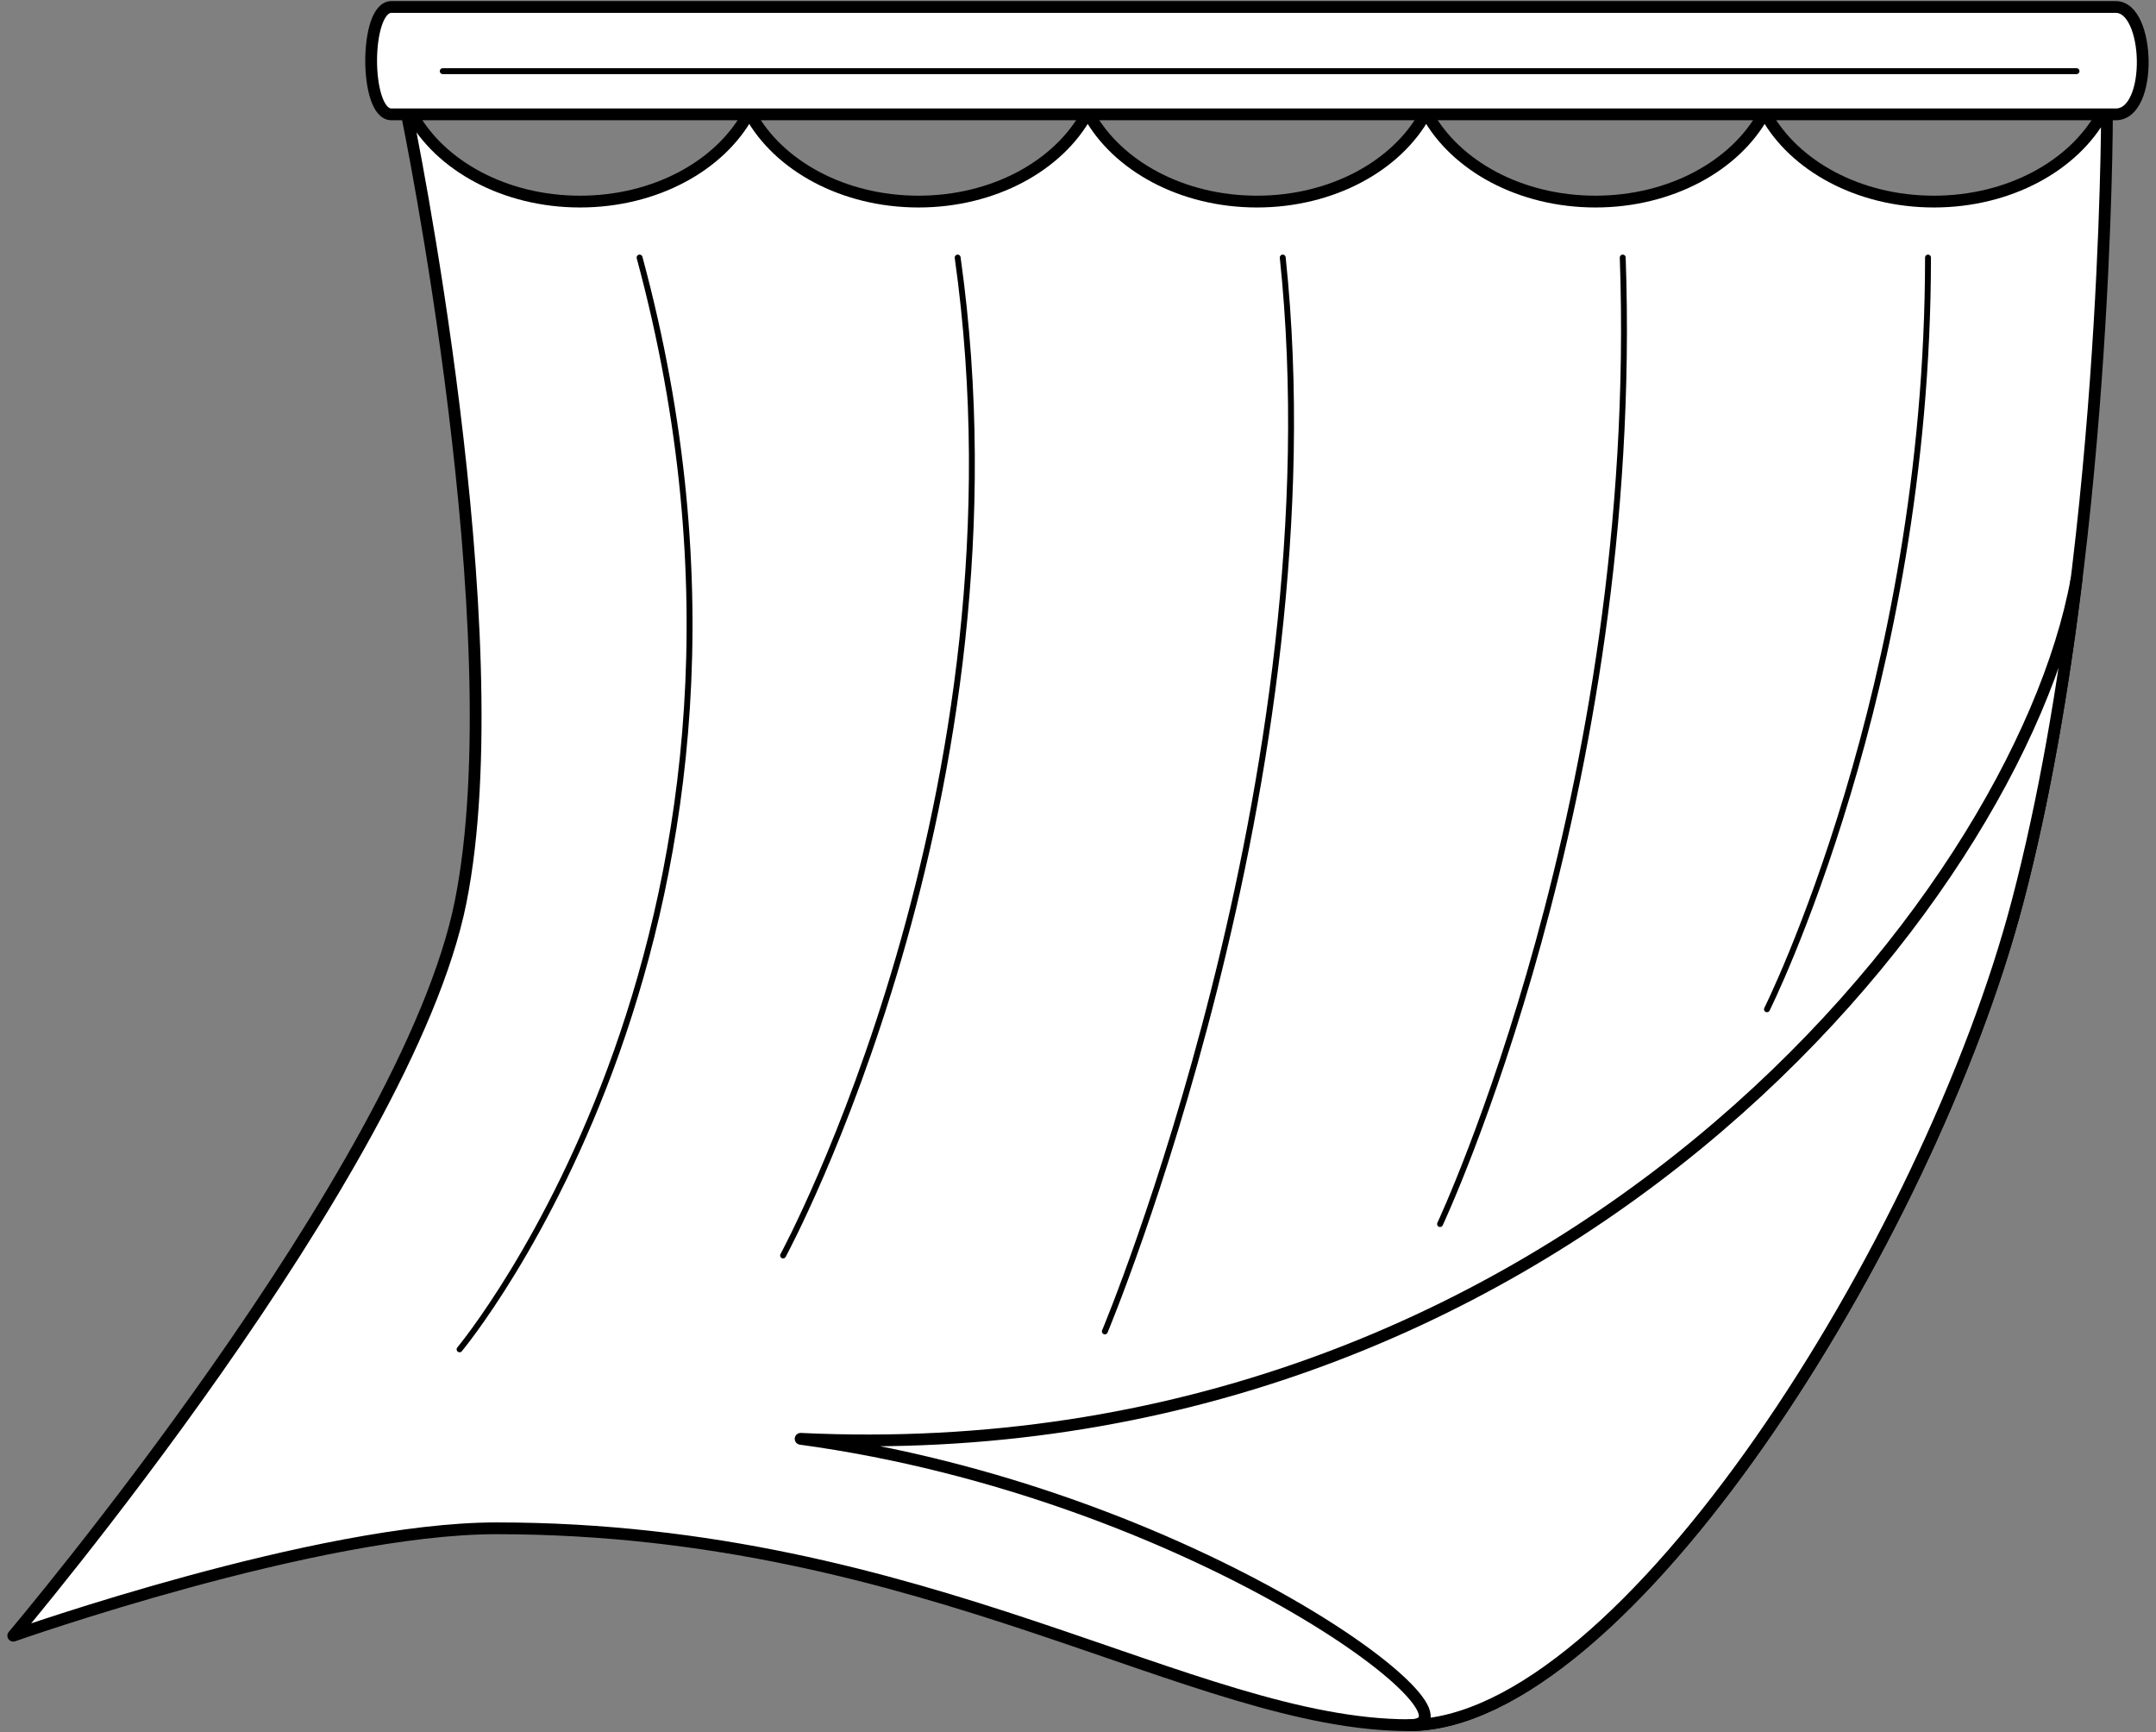
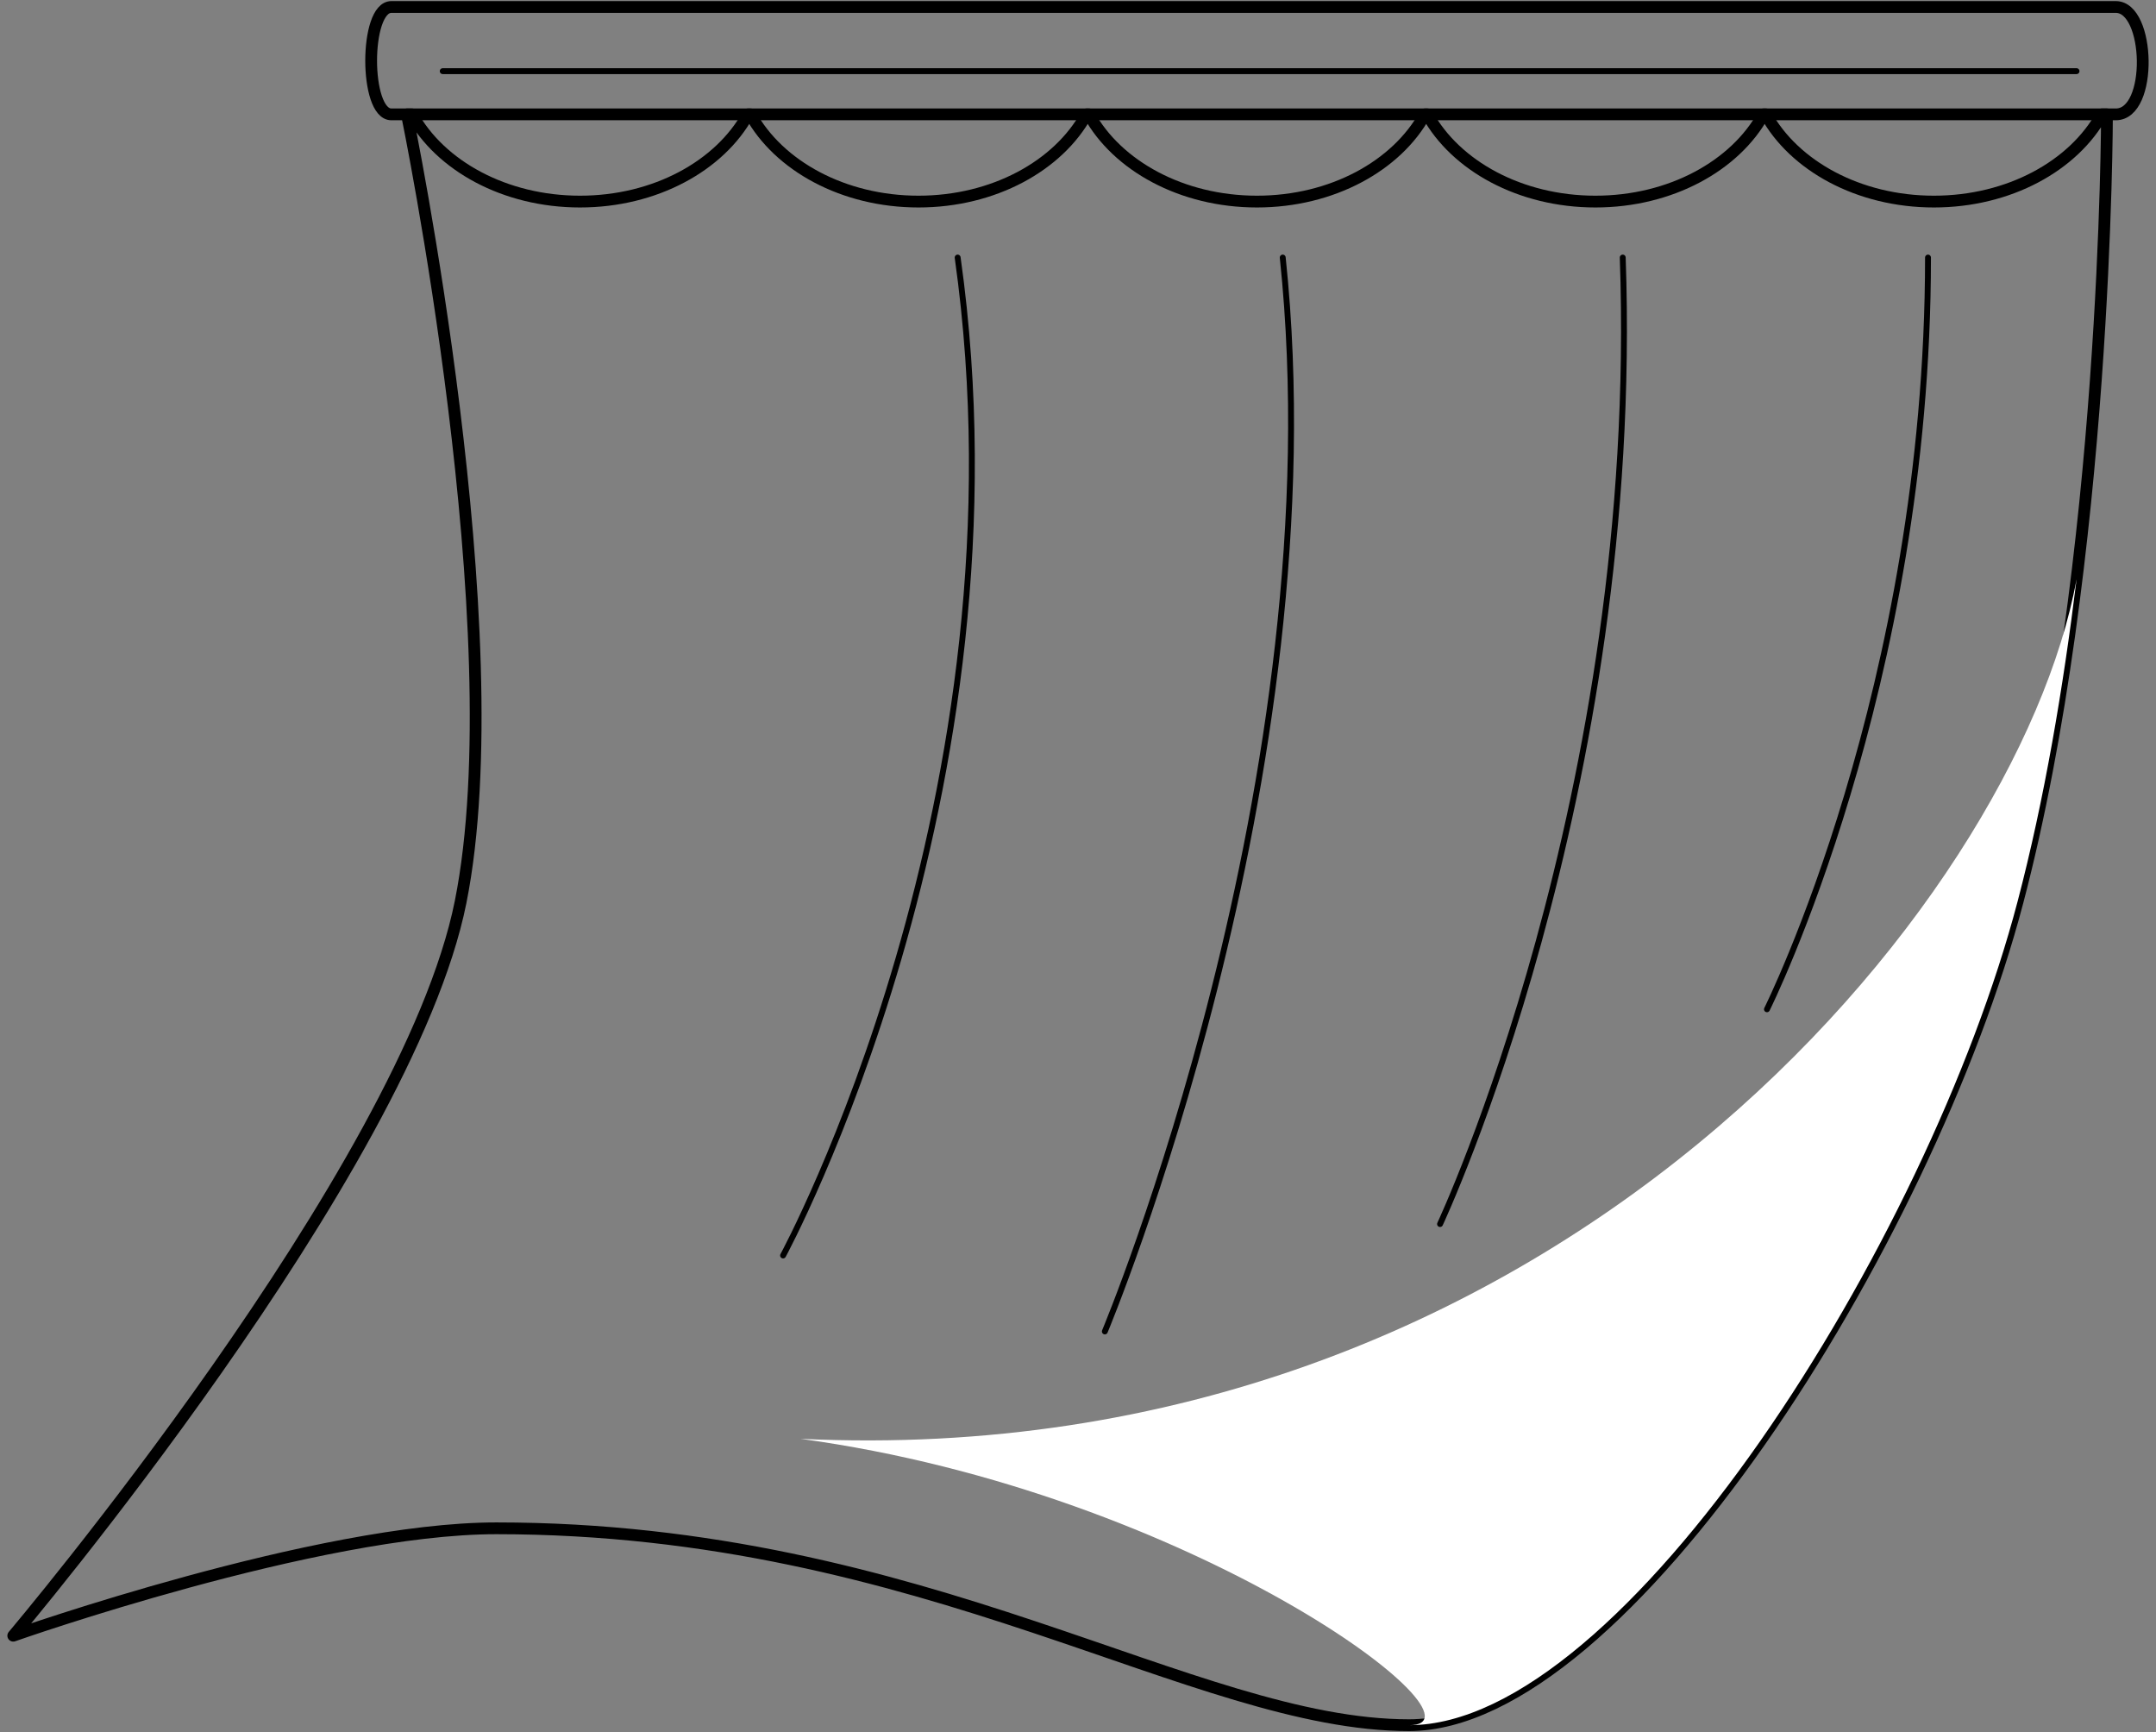
<svg xmlns="http://www.w3.org/2000/svg" version="1.1" viewBox="45 99 274.5 220.5" width="274.5" height="220.5">
  <rect x="45" y="99" width="274.5" height="220.5" fill="#808080" stroke="none" />
  <defs>
    <clipPath id="artboard_clip_path">
      <path d="M 45 99 L 319.5 99 L 319.5 311.148 L 303.903 319.5 L 45 319.5 Z" />
    </clipPath>
  </defs>
  <g id="Sail_Hanging_from_its_Yardarm_(3)" fill="none" stroke-opacity="1" stroke-dasharray="none" stroke="none" fill-opacity="1">
    <title>Sail Hanging from its Yardarm (3)</title>
    <g id="Sail_Hanging_from_its_Yardarm_(3)_Art" clip-path="url(#artboard_clip_path)">
      <title>Art</title>
      <g id="Group_113">
        <g id="Graphic_122">
-           <path d="M 140.548 113.559 L 140.24 113.559 C 136.65 120.092 128.423 124.661 118.847 124.661 C 109.272 124.661 101.044 120.092 97.454 113.559 L 96.811 113.559 C 96.811 113.559 110.482 179.631 103.647 213.807 C 96.811 247.982 46.688 307.22 46.688 307.22 C 46.688 307.22 85.42 293.549 108.203 293.549 C 162.884 293.549 197.059 318.611 224.4 318.611 C 251.74 318.611 290.472 257.096 301.864 213.807 C 313.256 170.518 313.256 113.559 313.256 113.559 L 312.613 113.559 C 309.023 120.092 300.795 124.661 291.22 124.661 C 281.644 124.661 273.417 120.092 269.827 113.559 L 269.52 113.559 C 265.93 120.092 257.702 124.661 248.127 124.661 C 238.551 124.661 230.324 120.092 226.734 113.559 L 226.427 113.559 C 222.837 120.092 214.609 124.661 205.034 124.661 C 195.458 124.661 187.231 120.092 183.641 113.559 L 183.333 113.559 C 179.743 120.092 171.516 124.661 161.94 124.661 C 152.365 124.661 144.138 120.092 140.548 113.559 Z" fill="#FFFFFF" />
          <path d="M 140.548 113.559 L 140.24 113.559 C 136.65 120.092 128.423 124.661 118.847 124.661 C 109.272 124.661 101.044 120.092 97.454 113.559 L 96.811 113.559 C 96.811 113.559 110.482 179.631 103.647 213.807 C 96.811 247.982 46.688 307.22 46.688 307.22 C 46.688 307.22 85.42 293.549 108.203 293.549 C 162.884 293.549 197.059 318.611 224.4 318.611 C 251.74 318.611 290.472 257.096 301.864 213.807 C 313.256 170.518 313.256 113.559 313.256 113.559 L 312.613 113.559 C 309.023 120.092 300.795 124.661 291.22 124.661 C 281.644 124.661 273.417 120.092 269.827 113.559 L 269.52 113.559 C 265.93 120.092 257.702 124.661 248.127 124.661 C 238.551 124.661 230.324 120.092 226.734 113.559 L 226.427 113.559 C 222.837 120.092 214.609 124.661 205.034 124.661 C 195.458 124.661 187.231 120.092 183.641 113.559 L 183.333 113.559 C 179.743 120.092 171.516 124.661 161.94 124.661 C 152.365 124.661 144.138 120.092 140.548 113.559 Z" stroke="black" stroke-linecap="round" stroke-linejoin="round" stroke-width="1.5" />
        </g>
        <g id="Graphic_121">
          <path d="M 224.4 318.611 C 251.74 318.611 290.472 257.096 301.864 213.807 C 305.304 200.736 307.705 186.419 309.381 172.801 C 309.379 172.799 309.376 172.798 309.374 172.796 C 301.864 213.807 242.627 286.714 146.935 282.158 C 197.059 288.993 235.791 318.611 224.4 318.611 Z" fill="#FFFFFF" />
-           <path d="M 224.4 318.611 C 251.74 318.611 290.472 257.096 301.864 213.807 C 305.304 200.736 307.705 186.419 309.381 172.801 C 309.379 172.799 309.376 172.798 309.374 172.796 C 301.864 213.807 242.627 286.714 146.935 282.158 C 197.059 288.993 235.791 318.611 224.4 318.611 Z" stroke="black" stroke-linecap="round" stroke-linejoin="round" stroke-width="1.5" />
        </g>
        <g id="Line_120">
-           <path d="M 126.43 131.786 C 149.214 216.085 103.512 270.766 103.512 270.766" stroke="black" stroke-linecap="round" stroke-linejoin="round" stroke-width=".75" />
-         </g>
+           </g>
        <g id="Line_119">
          <path d="M 166.928 131.786 C 176.554 200.137 144.701 258.817 144.701 258.817" stroke="black" stroke-linecap="round" stroke-linejoin="round" stroke-width=".75" />
        </g>
        <g id="Line_118">
          <path d="M 208.316 131.786 C 215.286 197.858 185.668 268.487 185.668 268.487" stroke="black" stroke-linecap="round" stroke-linejoin="round" stroke-width=".75" />
        </g>
        <g id="Line_117">
          <path d="M 251.605 131.786 C 254.018 200.137 228.345 254.817 228.345 254.817" stroke="black" stroke-linecap="round" stroke-linejoin="round" stroke-width=".75" />
        </g>
        <g id="Line_116">
          <path d="M 290.472 131.786 C 290.472 186.466 269.967 227.477 269.967 227.477" stroke="black" stroke-linecap="round" stroke-linejoin="round" stroke-width=".75" />
        </g>
        <g id="Graphic_115">
-           <path d="M 94.828 99.889 C 98.259 99.889 309.987 99.889 314.381 99.889 C 318.774 99.889 319.135 113.559 314.381 113.559 C 309.626 113.559 98.257 113.559 94.828 113.559 C 91.398 113.559 91.396 99.889 94.828 99.889 Z" fill="#FFFFFF" />
          <path d="M 94.828 99.889 C 98.259 99.889 309.987 99.889 314.381 99.889 C 318.774 99.889 319.135 113.559 314.381 113.559 C 309.626 113.559 98.257 113.559 94.828 113.559 C 91.398 113.559 91.396 99.889 94.828 99.889 Z" stroke="black" stroke-linecap="round" stroke-linejoin="round" stroke-width="1.5" />
        </g>
        <g id="Line_114">
          <path d="M 101.368 108.057 C 101.368 108.057 309.381 108.057 309.381 108.057" stroke="black" stroke-linecap="round" stroke-linejoin="round" stroke-width=".75" />
        </g>
      </g>
    </g>
  </g>
</svg>